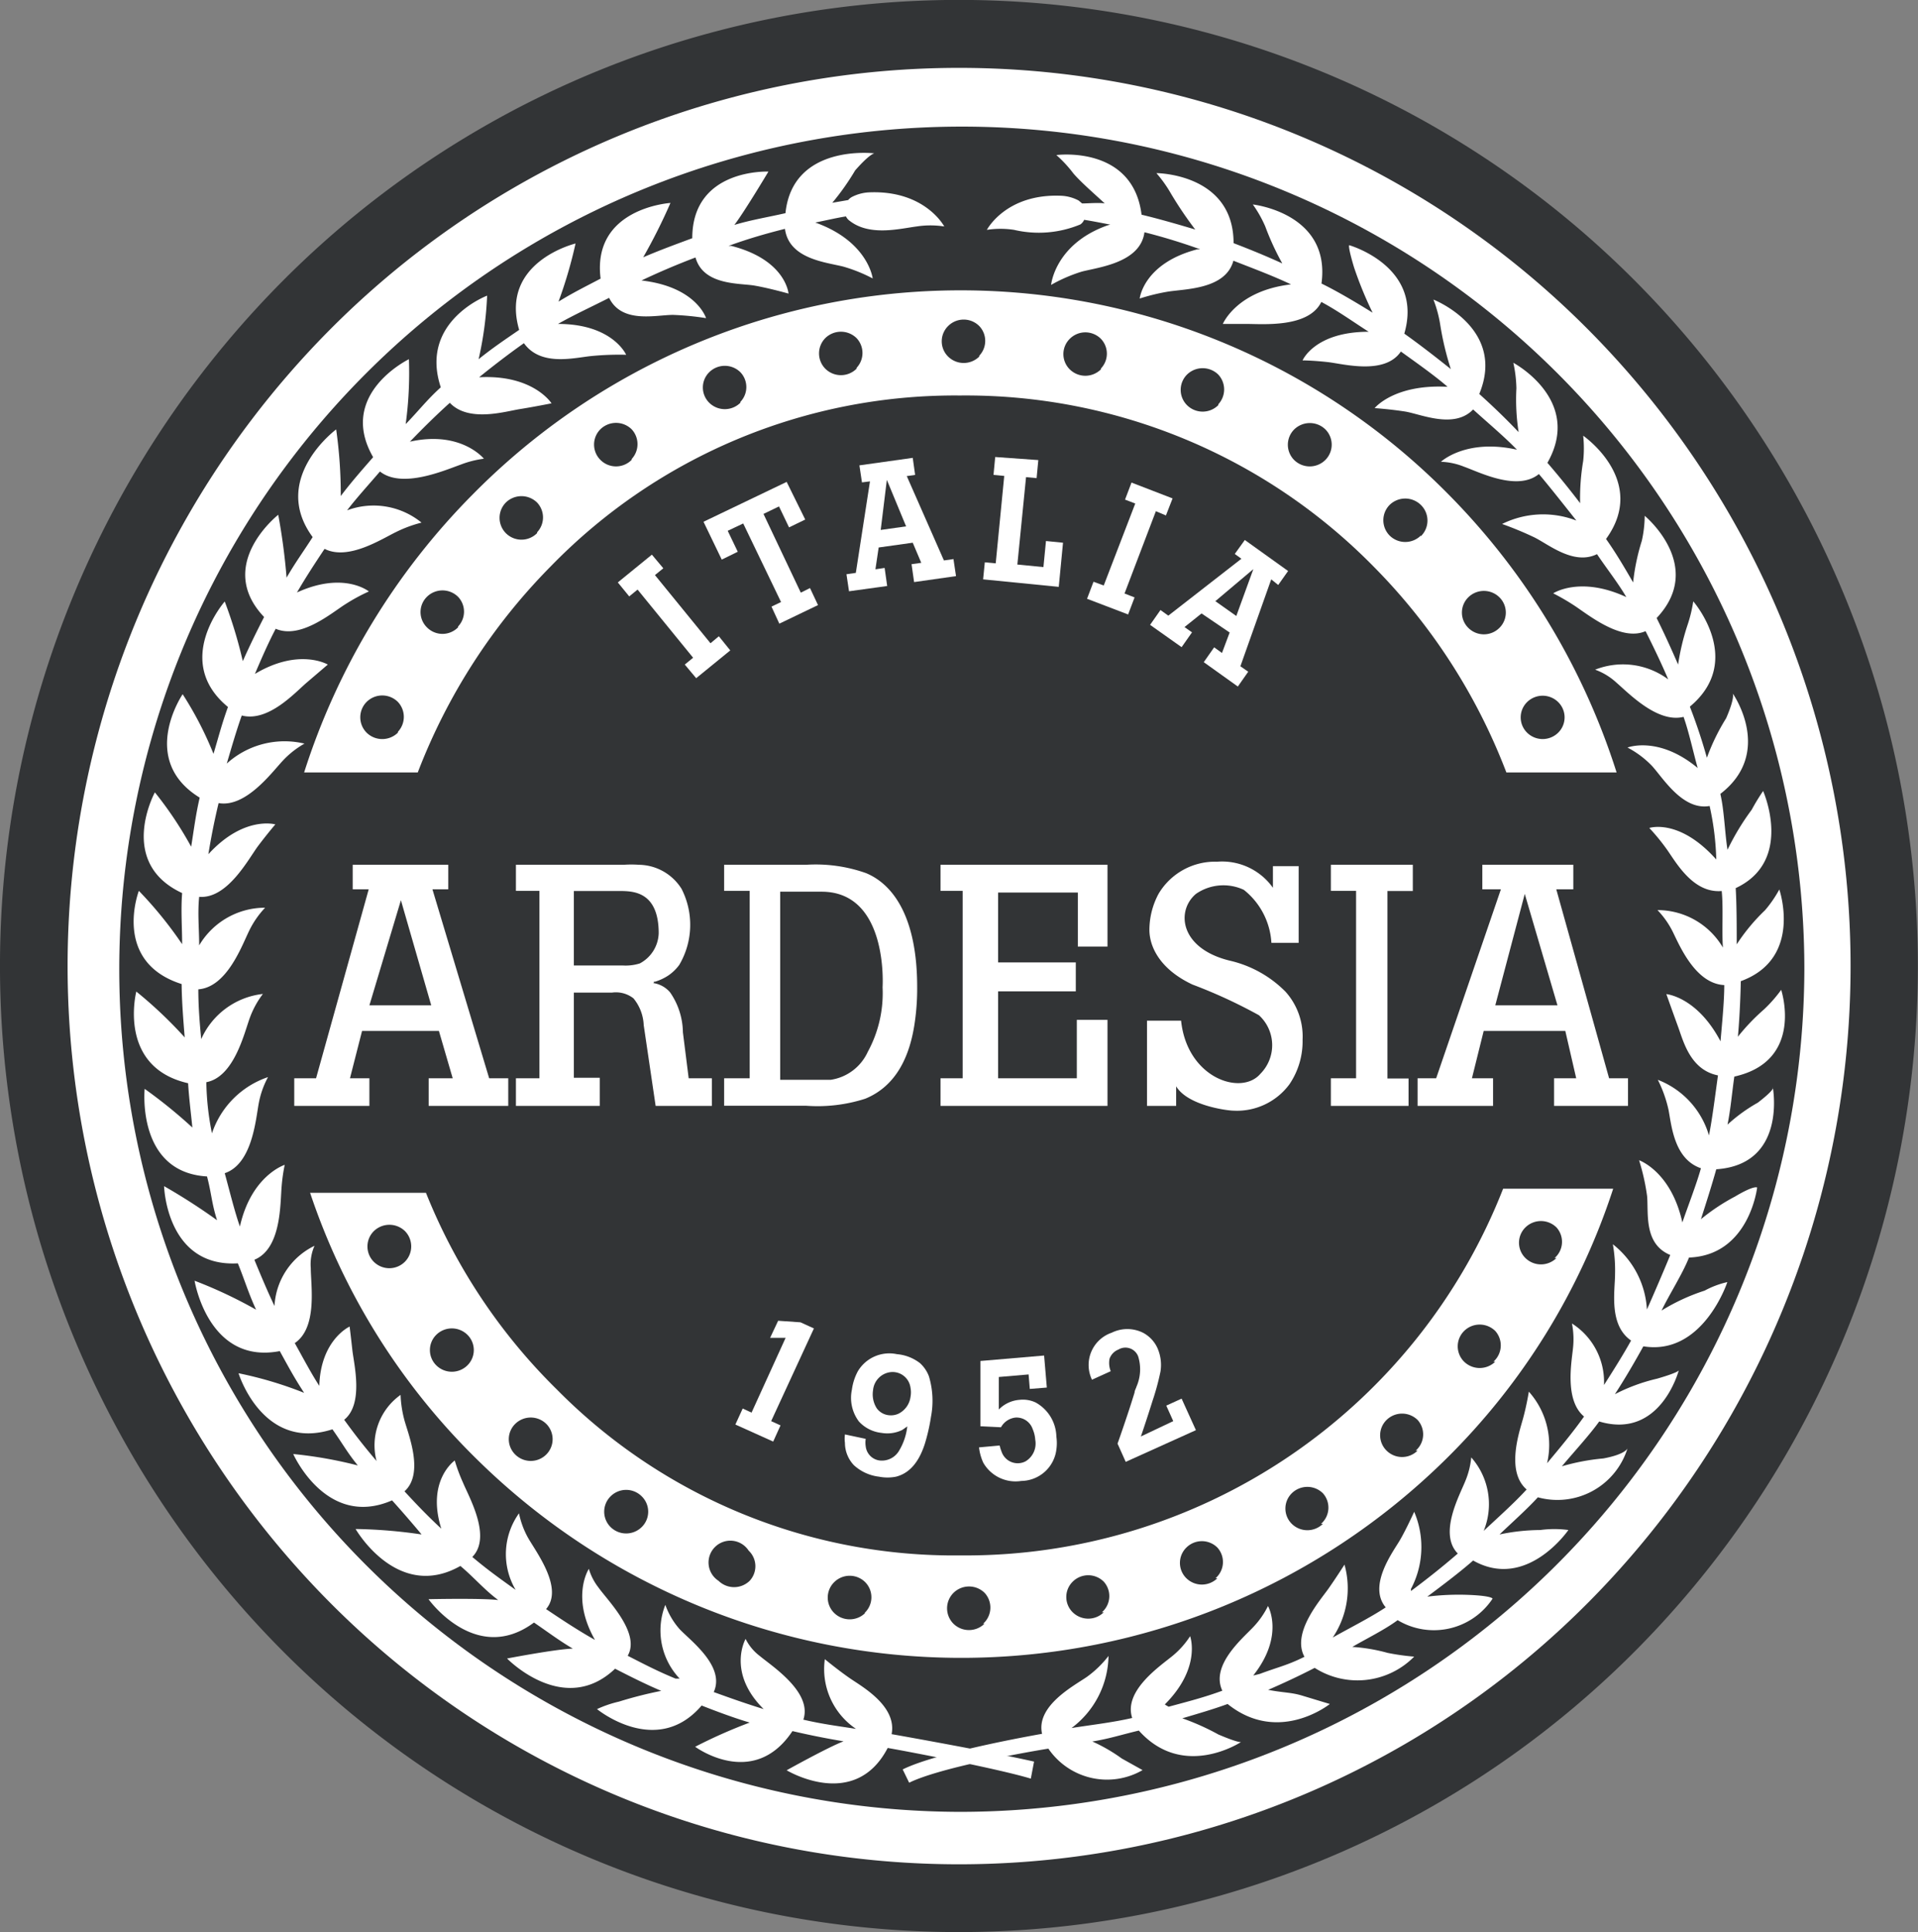
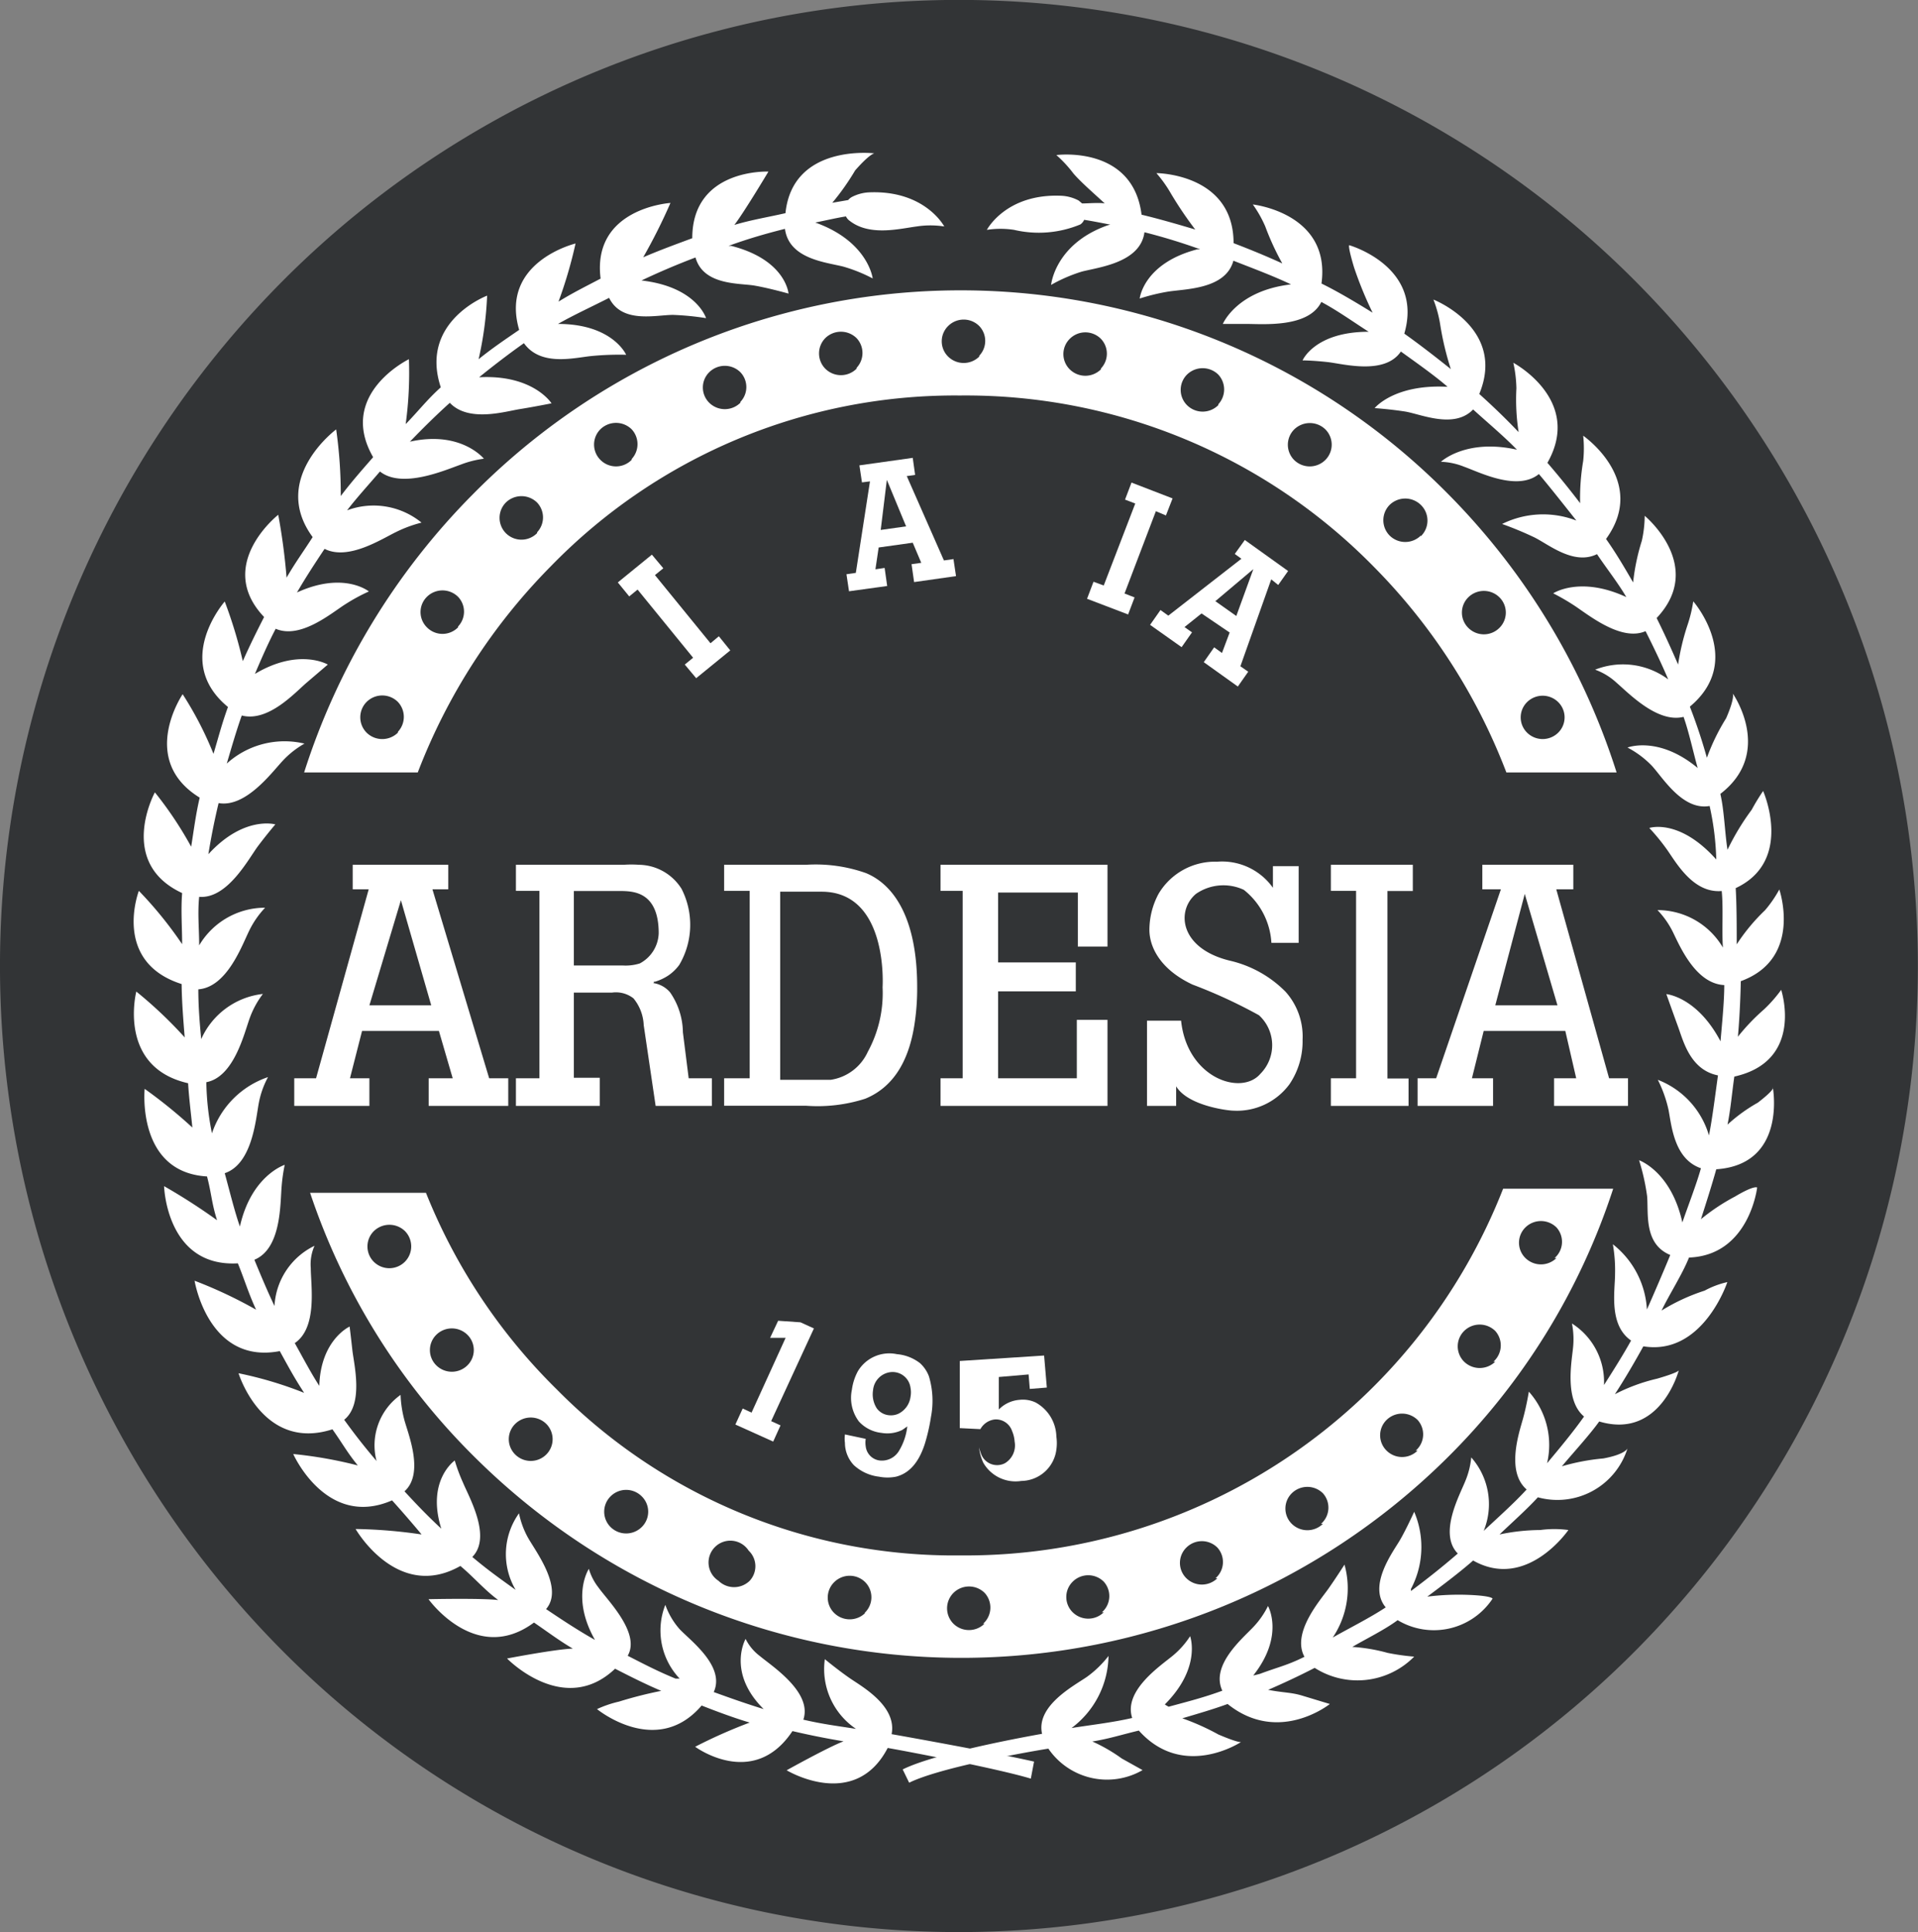
<svg xmlns="http://www.w3.org/2000/svg" viewBox="0 0 112.57 113.39">
  <rect x="0" y="0" width="112.57" height="113.39" fill="#808080" stroke="none" />
  <defs>
    <style>.cls-1{fill:#323436;}.cls-2{fill:#fff;}</style>
  </defs>
  <g id="Layer_2" data-name="Layer 2">
    <g id="Layer_1-2" data-name="Layer 1">
      <path class="cls-1" d="M96.08,16.6a56,56,0,0,0-79.6,0,57,57,0,0,0,0,80.18,56,56,0,0,0,79.6,0,57,57,0,0,0,0-80.18Z" />
-       <path class="cls-2" d="M93.29,19.42a52.06,52.06,0,0,0-74,0,53,53,0,0,0,0,74.55,52.06,52.06,0,0,0,74,0,53,53,0,0,0,0-74.55Zm-37,86.91a49.45,49.45,0,1,1,49.61-49.44A49.58,49.58,0,0,1,56.28,106.33Z" />
      <path class="cls-2" d="M38.93,33.35l-.49.4,3.26,4,.49-.41.67.83-2,1.63L40.19,39l.49-.4-3.26-4-.49.4-.67-.82,2-1.63Z" />
-       <path class="cls-2" d="M47.26,30.49l-.95.46-.59-1.23-.91.44L47,34.78l.54-.27.47,1-2.27,1.09-.46-1,.56-.27-2.22-4.61-.91.43.59,1.23-.94.46-1.07-2.22,4.88-2.34Z" />
      <path class="cls-2" d="M53.57,26.87l.14,1-.49.07,2.18,4.95.56-.08.15,1-2.46.35-.15-1.05.57-.08-.5-1.18-2,.28-.19,1.28.54-.08.15,1.06-2.24.31-.15-1,.55-.08.83-5.37-.47.06-.15-1ZM51.69,31.1l1.49-.21-1.13-2.73Z" />
-       <path class="cls-2" d="M60.94,27l-.1,1.06L60.22,28l-.51,5.13,1.53.15.15-1.53,1,.1-.25,2.59L57.7,34,57.8,33l.64.06.5-5.13-.63-.06.1-1.05Z" />
      <path class="cls-2" d="M68.43,30.25,67.84,30,66,34.83l.59.23-.38,1-2.41-.92.38-1,.6.22,1.85-4.81-.6-.23.38-1,2.41.93Z" />
      <path class="cls-2" d="M75.6,33.51l-.58.82L74.61,34l-1.81,5.1.46.32-.61.87-2-1.43.61-.87.46.33.45-1.2L70.52,36l-1,.8.44.31-.61.87-1.85-1.31.61-.87.46.33,4.29-3.34-.39-.28.59-.82Zm-4.27,1.77,1.23.87,1-2.75Z" />
      <path class="cls-2" d="M45.26,83.4l.55.25-.43.95-2.22-1,.43-.94.52.24,2-4.39H45.2l.47-1,1.31.09.79.36Z" />
      <path class="cls-2" d="M50.81,84.44a1.4,1.4,0,0,0,0,.44.94.94,0,0,0,.82.83,1.17,1.17,0,0,0,1.13-.56,3.53,3.53,0,0,0,.49-1.44l-.3.21a2,2,0,0,1-1.21.17,2.1,2.1,0,0,1-1.33-.67A2.31,2.31,0,0,1,50,81.55a3.14,3.14,0,0,1,.35-1.08,2.15,2.15,0,0,1,2.29-1A2.57,2.57,0,0,1,54,80a2,2,0,0,1,.52.77,5,5,0,0,1,.12,2.38,11,11,0,0,1-.36,1.58c-.43,1.34-1.11,1.78-1.69,1.93a2.58,2.58,0,0,1-1,0,2.63,2.63,0,0,1-1.48-.68,1.92,1.92,0,0,1-.52-1.31,1.83,1.83,0,0,1,0-.49Zm.43-2.85a1.52,1.52,0,0,0,.22,1.06,1,1,0,0,0,.68.4,1.07,1.07,0,0,0,.58-.08,1.29,1.29,0,0,0,.72-1,1.41,1.41,0,0,0,0-.52,1.06,1.06,0,0,0-1.12-.93A1.17,1.17,0,0,0,51.24,81.59Z" />
-       <path class="cls-2" d="M61.28,79.55l.16,1.88-1,.08-.07-.85-1.75.15v1.91a1.9,1.9,0,0,1,1.22-.57,1.74,1.74,0,0,1,.95.16,2.35,2.35,0,0,1,1.21,2,2.69,2.69,0,0,1,0,.76,2.1,2.1,0,0,1-2.06,1.84,2.18,2.18,0,0,1-2.23-1.07,2.93,2.93,0,0,1-.25-.9l1.21-.11a2.89,2.89,0,0,0,.12.38,1,1,0,0,0,1,.66,1,1,0,0,0,.4-.11,1.22,1.22,0,0,0,.57-1.27,1.88,1.88,0,0,0-.15-.62,1,1,0,0,0-1-.68,1.11,1.11,0,0,0-.86.57l-1.21-.06V79.87Z" />
-       <path class="cls-2" d="M68.86,83.4l-.41-.91.9-.41.84,1.85-4.12,1.86-.48-1.07c.2-.56.39-1.12.58-1.69s.28-.86.42-1.31c0-.11.08-.23.11-.34a2.54,2.54,0,0,0,.1-1.78.8.8,0,0,0-1.16-.4.9.9,0,0,0-.52.54,1.31,1.31,0,0,0,.07.73l-1.1.5a2,2,0,0,1,1.16-2.76,2.07,2.07,0,0,1,1.83,0,1.91,1.91,0,0,1,.86.92,2.45,2.45,0,0,1,.17,1.36,14.5,14.5,0,0,1-.46,1.7c-.22.7-.45,1.41-.69,2.11Z" />
+       <path class="cls-2" d="M61.28,79.55l.16,1.88-1,.08-.07-.85-1.75.15v1.91a1.9,1.9,0,0,1,1.22-.57,1.74,1.74,0,0,1,.95.16,2.35,2.35,0,0,1,1.21,2,2.69,2.69,0,0,1,0,.76,2.1,2.1,0,0,1-2.06,1.84,2.18,2.18,0,0,1-2.23-1.07,2.93,2.93,0,0,1-.25-.9a2.89,2.89,0,0,0,.12.38,1,1,0,0,0,1,.66,1,1,0,0,0,.4-.11,1.22,1.22,0,0,0,.57-1.27,1.88,1.88,0,0,0-.15-.62,1,1,0,0,0-1-.68,1.11,1.11,0,0,0-.86.57l-1.21-.06V79.87Z" />
      <path class="cls-2" d="M26.31,50.75v1.44h-.93l3.33,11.09h1.12V64.9H25.16V63.28h1.41l-.81-2.78H21.25l-.71,2.78h1.14V64.9H17.27V63.28h1.28l3.09-11.09H20.7V50.75ZM21.68,59h3.63l-1.78-6.17Z" />
      <path class="cls-2" d="M40.42,63.28h1.36V64.9h-3.3l-.7-4.74a2.64,2.64,0,0,0-.6-1.57,1.67,1.67,0,0,0-1.25-.34H33.68v5H35.2V64.9H30.28V63.28h1.38v-11H30.28V50.75h6.34a6.19,6.19,0,0,1,.87,0A3,3,0,0,1,40,52.16a4.63,4.63,0,0,1-.13,4.46,2.59,2.59,0,0,1-.65.63,2.94,2.94,0,0,1-.77.36c-.17,0,0,.06-.12.08a1.59,1.59,0,0,1,1,.55,4.2,4.2,0,0,1,.75,2.34Zm-6.74-6.62h2.87a2.78,2.78,0,0,0,1-.12,2.08,2.08,0,0,0,1.11-1.77c0-2.38-1.42-2.46-2.13-2.48H33.68Z" />
      <path class="cls-2" d="M47.32,50.75a8.84,8.84,0,0,1,3.51.49c1.68.7,3,2.72,3,6.68a13.68,13.68,0,0,1-.13,2c-.27,2-1.06,3.8-2.92,4.56a9.18,9.18,0,0,1-3.49.41H42.5V63.28H44v-11H42.5V50.75ZM45.79,63.37h2.26c.24,0,.47,0,.7,0a2.85,2.85,0,0,0,2.18-1.64,7.2,7.2,0,0,0,.87-3.79s.37-5.61-3.58-5.61H45.79Z" />
      <path class="cls-2" d="M65,50.75v4.8H63.26V52.38H58.58v4.1h4.56v1.7H58.58v5.1H63.2V59.85H65V64.9H55.2V63.28h1.3v-11H55.2V50.75Z" />
      <path class="cls-2" d="M73.89,59.58a29.68,29.68,0,0,0-3.9-1.8c-1.94-.91-2.53-2.25-2.53-3.21A4.49,4.49,0,0,1,68,52.45a3.85,3.85,0,0,1,3.43-1.88,3.66,3.66,0,0,1,3.28,1.53l0-1.27h1.51v4.5H74.62A4.28,4.28,0,0,0,73,52.22a2.83,2.83,0,0,0-2.81.24c-1.18,1-.94,3.21,2,3.92a6.71,6.71,0,0,1,3.26,1.82,3.93,3.93,0,0,1,1,2.82,4.48,4.48,0,0,1-.77,2.61,3.83,3.83,0,0,1-3.28,1.55c-.34,0-2.69-.29-3.37-1.43l0,1.15H67.32v-5h2c.35,3.37,3.53,4.43,4.65,3.12A2.38,2.38,0,0,0,73.89,59.58Z" />
      <path class="cls-2" d="M82.92,52.29H81.43v11h1.24V64.9H78.11V63.28h1.48v-11H78.11V50.75h4.81Z" />
      <path class="cls-2" d="M92.34,50.75v1.44h-1l3.1,11.09h1.11V64.9H91.21V63.28h1.3l-.64-2.78H87.08l-.69,2.78h1.24V64.9H83.2V63.28h1.09l3.8-11.09H87V50.75ZM87.76,59l3.65,0-1.92-6.54Z" />
      <path class="cls-2" d="M104.54,58.09a8.08,8.08,0,0,1-1,1.14,12.11,12.11,0,0,0-1.54,1.61c.09-1,.15-2.24.17-3.26,3.66-1.33,2.26-5.38,2.26-5.38a7,7,0,0,1-.84,1.22,11.19,11.19,0,0,0-1.66,2c0-1,0-2.29-.06-3.3,3.43-1.6,1.61-5.7,1.61-5.7a12.51,12.51,0,0,0-.67,1.1,14.39,14.39,0,0,0-1.42,2.35c-.16-1-.19-2.29-.42-3.28,3.16-2.43.73-5.89.73-5.89s.14.23-.39,1.45a12.25,12.25,0,0,0-1.13,2.32c-.28-1-.61-2-1-3,3.24-2.7.2-6.18.2-6.18a8.32,8.32,0,0,1-.35,1.43A13.81,13.81,0,0,0,98.49,39c-.39-.9-.82-1.85-1.26-2.73,2.88-3.05-.7-6-.7-6a6.92,6.92,0,0,1-.17,1.47,12.52,12.52,0,0,0-.51,2.44c-.5-.86-1-1.72-1.59-2.55,2.49-3.42-1.34-6.06-1.34-6.06a7,7,0,0,1,0,1.48,13,13,0,0,0-.18,2.48q-.92-1.21-1.92-2.37c2.1-3.69-2-5.87-2-5.87A7.69,7.69,0,0,1,89,22.79a12.45,12.45,0,0,0,.13,2.57c-.74-.78-1.51-1.52-2.31-2.24,1.6-3.86-2.69-5.54-2.69-5.54A7.14,7.14,0,0,1,84.52,19a17.25,17.25,0,0,0,.63,2.66c-.81-.65-1.88-1.48-2.73-2.08,1.15-3.94-3.23-5.19-3.23-5.19s-.11,0,.28,1.3a22.13,22.13,0,0,0,1.09,2.66c-.89-.55-2-1.22-3-1.71C78.12,12.5,73.53,12,73.53,12a6.89,6.89,0,0,1,.73,1.29,15.47,15.47,0,0,0,1,2.17c-.94-.43-1.89-.82-2.86-1.19,0-4.1-4.53-4.11-4.53-4.11a7.46,7.46,0,0,1,.86,1.21,22.33,22.33,0,0,0,1.42,2.1c-1-.3-2.18-.64-3.15-.87-.51-4.1-5-3.5-5-3.5a7.31,7.31,0,0,1,1,1.08c.45.52,1.16,1.13,1.84,1.76-.31-.06-1,0-1.33,0l-.2-.17a2.39,2.39,0,0,0-1-.28c-3.27-.15-4.39,2-4.39,2a5.2,5.2,0,0,1,1.6,0,6.35,6.35,0,0,0,3.89-.32.64.64,0,0,0,.22-.27c.51.08,1,.18,1.53.28l-.17.05c-3.08,1.1-3.3,3.49-3.3,3.49a9,9,0,0,1,1.8-.78c1-.26,3.44-.52,3.68-2.31q1.66.42,3.27,1l-.16,0c-3.17.82-3.39,2.89-3.39,2.89a11.86,11.86,0,0,1,1.63-.4c1-.17,3.41-.12,3.87-1.82,1.07.42,2.36.9,3.38,1.39-3.19.37-4,2.32-4,2.32l1.37,0c1,0,3.66.24,4.41-1.29.94.5,1.89,1.18,2.78,1.75-3.17,0-3.88,1.68-3.88,1.68s.58,0,1.48.1,3.34.78,4.29-.62c.83.6,2,1.42,2.74,2.07-3.14-.17-4.28,1.25-4.28,1.25s.88.06,1.78.2,2.88,1.05,4-.12c.79.72,1.83,1.59,2.57,2.36-3-.67-4.46.71-4.46.71a4,4,0,0,1,1.36.29c.9.32,3.12,1.46,4.39.43.63.74,1.62,2,2.2,2.73a5.42,5.42,0,0,0-4.36.2,20.07,20.07,0,0,1,1.86.77c.84.4,2.33,1.68,3.71,1,.54.81,1.23,1.68,1.72,2.52-2.72-1.26-4.29-.22-4.29-.22a12.83,12.83,0,0,1,1.18.68c.8.51,2.78,2.18,4.24,1.54.45.89.94,1.91,1.33,2.83a4.45,4.45,0,0,0-4.29-.57,3.71,3.71,0,0,1,1.26.77c.71.61,2.4,2.38,3.93,2,.31.86.58,2.12.83,3-2.3-1.91-4.12-1.2-4.12-1.2a5.57,5.57,0,0,1,1.43,1.07c.64.69,1.8,2.64,3.39,2.36a16.24,16.24,0,0,1,.39,3.14C98.55,48,96.8,48.59,96.8,48.59a12.17,12.17,0,0,1,1.06,1.3c.55.79,1.54,2.54,3.19,2.4.1,1,0,2.34.07,3.32a4.45,4.45,0,0,0-3.84-2.2,5.09,5.09,0,0,1,.92,1.32c.42.86,1.34,3,3,3.08,0,1-.14,2.33-.22,3.3-1.38-2.62-3.18-2.77-3.18-2.77s.38,1.07.69,1.92.72,2.53,2.34,2.85c-.13.92-.34,2.61-.53,3.52a5,5,0,0,0-3-3.26,7.45,7.45,0,0,1,.63,1.77c.18.94.33,2.88,1.9,3.42-.26.94-.78,2.27-1.09,3.18-.66-3-2.54-3.65-2.54-3.65a12.83,12.83,0,0,1,.47,2.1c.09,1-.21,2.81,1.36,3.46-.35.86-1,2.37-1.37,3.2a5.23,5.23,0,0,0-2-3.83,8.79,8.79,0,0,1,.13,1.73c0,1-.39,3,.94,3.92-.44.8-1.1,1.85-1.59,2.61a4.06,4.06,0,0,0-1.88-3.61,4.78,4.78,0,0,1,.06,1.46c-.09.86-.49,3.05.65,4-.65.92-1.45,1.88-2.17,2.74a4.69,4.69,0,0,0-1.07-4.2s-.13.82-.35,1.61-1,3.08.22,4.13c-.73.8-1.72,1.68-2.52,2.43a4.14,4.14,0,0,0-.73-4.31A4.75,4.75,0,0,1,86,86.92c-.34.85-1.58,3.09-.44,4.25-.89.77-1.81,1.5-2.75,2.2a.61.61,0,0,0,0-.12A5.26,5.26,0,0,0,83,88.72s-.45,1-.84,1.67-1.9,2.66-.83,3.94c-.92.61-2.14,1.22-3.11,1.77a5.17,5.17,0,0,0,.69-4.28s-.47.74-.94,1.41-2.18,2.59-1.41,4c-1,.5-1.57.61-2.61,1,0,0-.4.11-.39.09,1.85-2.34.86-4.07.86-4.07a5,5,0,0,1-.83,1.2c-.63.68-2.56,2.26-1.85,3.77-1.06.39-2,.63-3.15.94,0,0-.23-.12-.22-.14,2.16-2.16,1.48-4,1.48-4a5,5,0,0,1-1,1.13c-.72.6-2.93,2.06-2.4,3.67-1.11.26-2.42.41-3.56.59a5.38,5.38,0,0,0,2.17-4.23,6.15,6.15,0,0,1-1.27,1.23c-.77.53-3,1.7-2.63,3.34-1.8.32-6.41,1.21-8.18,2.09l.38.78c1.69-.84,6.48-1.73,8.17-2a4.17,4.17,0,0,0,5.53,1.26s0,0-1.22-.68a9.66,9.66,0,0,0-1.73-1c1-.16,1.75-.41,2.73-.64,2.61,2.92,6,.67,6,.67s-.11.08-1.33-.44a13.92,13.92,0,0,0-2.12-.95c.91-.27,1.78-.52,2.66-.84,3,2.41,6,0,6,0l-1.62-.49c-.66-.2-1.06-.16-2-.34.92-.4,1.84-.83,2.73-1.29A4.67,4.67,0,0,0,83,97.22,13.21,13.21,0,0,1,81.44,97a10.18,10.18,0,0,0-2.07-.35c.8-.47,1.89-1,2.66-1.57a4.13,4.13,0,0,0,5.57-1.26s0-.16-1.33-.22a15,15,0,0,0-2.5.1c.83-.62,1.92-1.44,2.69-2.12,3.15,1.78,5.59-1.79,5.59-1.79a6.17,6.17,0,0,0-1.65,0,11.92,11.92,0,0,0-2.39.26c.71-.68,1.59-1.46,2.25-2.18A4.31,4.31,0,0,0,95.52,85s-.12.35-1.42.59a12.55,12.55,0,0,0-2.43.46c.63-.76,1.61-1.82,2.19-2.63,3.6,1.08,4.67-3,4.67-3s0,.12-1.28.49a10.57,10.57,0,0,0-2.47.91c.59-.91,1.14-1.85,1.67-2.81,3.5.57,4.93-3.77,4.93-3.77a5.16,5.16,0,0,0-1.33.5,11.48,11.48,0,0,0-2.53,1.17c.45-.94,1.22-2.13,1.61-3.11,3.54-.13,4-4.11,4-4.11s-.16-.15-1.3.53a11.78,11.78,0,0,0-2,1.33c.32-1,.64-2,.9-2.93,4.16-.28,3.32-4.8,3.32-4.8s.17.08-.88.89A9.46,9.46,0,0,0,101.39,66c.19-.94.26-1.86.4-2.82C105.92,62.26,104.54,58.09,104.54,58.09Z" />
      <path class="cls-2" d="M8,58.19a25.3,25.3,0,0,1,2.84,2.69c-.08-1-.17-2.11-.18-3.13-4.11-1.31-2.51-5.47-2.51-5.47a23.25,23.25,0,0,1,2.54,3.13c0-1-.08-2,0-3-3.85-1.79-1.6-5.91-1.6-5.91a21.76,21.76,0,0,1,2.13,3.19c.16-1,.27-1.89.5-2.88-3.62-2.23-1-6.07-1-6.07a20.65,20.65,0,0,1,1.81,3.5c.3-1,.49-1.76.85-2.75-3.27-2.69-.19-6.19-.19-6.19a26.84,26.84,0,0,1,1.06,3.5c.4-.9.8-1.71,1.25-2.59-2.91-3.06.83-6,.83-6a36.45,36.45,0,0,1,.49,3.69c.5-.87,1-1.55,1.53-2.38-2.52-3.43,1.38-6.32,1.38-6.32A27.14,27.14,0,0,1,20,29.11c.61-.81,1.23-1.51,1.9-2.28C19.77,23.13,24,21.08,24,21.08a22.24,22.24,0,0,1-.19,3.81c.75-.77,1.26-1.44,2.06-2.16-1.28-3.87,2.72-5.38,2.72-5.38a20.5,20.5,0,0,1-.5,3.73c.82-.66,1.52-1.13,2.38-1.72-1.16-4,3.31-5.07,3.31-5.07a26.51,26.51,0,0,1-1,3.41c.9-.55,1.54-.86,2.47-1.35-.52-4.15,4.1-4.44,4.1-4.44a32.93,32.93,0,0,1-1.6,3.19c1-.43,1.91-.76,2.88-1.12,0-4.11,4.47-3.91,4.47-3.91s-1.44,2.41-2,3.13c1-.3,2-.46,3-.69C46.52,8.41,51.32,9,51.32,9S51.07,9,50.19,10a14.42,14.42,0,0,1-1.34,1.9l.93-.16a.79.79,0,0,1,.2-.17,2.44,2.44,0,0,1,1-.28c3.31-.15,4.44,2,4.44,2a5.3,5.3,0,0,0-1.62,0c-1,.13-2.75.59-3.93-.33a.68.68,0,0,1-.22-.26c-.52.08-1.29.26-1.8.36h0c3.11,1.11,3.37,3.28,3.37,3.28a9.2,9.2,0,0,0-1.71-.69c-1-.26-3.2-.43-3.44-2.22-1.12.28-2.22.6-3.31,1l.16,0c3.21.82,3.36,2.8,3.36,2.8s-1.13-.32-2-.47-3,0-3.46-1.65c-1.08.41-2.14.86-3.17,1.35,3.23.37,3.79,2.21,3.79,2.21a16.18,16.18,0,0,0-1.94-.19c-1,0-3,.53-3.75-1-1,.51-2.07,1-3,1.53,3.21,0,4,1.81,4,1.81a16.86,16.86,0,0,0-2,.07c-1,.09-3,.65-4-.75-.84.59-1.83,1.35-2.63,2,3.18-.17,4.25,1.53,4.25,1.53s-1,.2-1.87.34-3,.79-4.1-.37c-.79.71-1.6,1.51-2.34,2.28,3-.67,4.34,1,4.34,1a5.87,5.87,0,0,0-1.37.35c-.91.32-3.43,1.43-4.73.4-.63.74-1.34,1.51-1.93,2.28a4.45,4.45,0,0,1,4.37.72,7.42,7.42,0,0,0-1.47.54c-.84.4-2.82,1.71-4.22,1-.54.81-1.13,1.71-1.62,2.56,2.75-1.26,4.22-.06,4.22-.06a10.63,10.63,0,0,0-1.38.75c-.8.5-2.62,2.07-4.09,1.44-.46.88-.83,1.74-1.22,2.65C17.55,38,19.24,39,19.24,39L18,40.06c-.71.61-2.26,2.33-3.81,1.93-.31.86-.62,1.94-.88,2.82a5.05,5.05,0,0,1,4.56-1.17,5.27,5.27,0,0,0-1.27,1c-.65.69-2.17,2.77-3.77,2.49-.24,1-.44,2-.6,3,2.08-2.28,3.93-1.75,3.93-1.75s-.44.51-1,1.25-1.8,3.14-3.47,3c-.1,1,0,1.86,0,2.85a4.49,4.49,0,0,1,3.87-2.21,5.32,5.32,0,0,0-.92,1.32c-.43.86-1.3,3.34-3,3.47,0,1,.08,2,.17,2.92a4.51,4.51,0,0,1,3.62-2.65,5.28,5.28,0,0,0-.77,1.41c-.33.9-.92,3.46-2.55,3.77a16.18,16.18,0,0,0,.33,3,5.24,5.24,0,0,1,3.29-3.3,5.24,5.24,0,0,0-.54,1.52c-.18.94-.37,3.57-2,4.12.26.94.57,2.22.89,3.13.67-3,2.63-3.62,2.63-3.62a10.14,10.14,0,0,0-.18,1.26c-.09,1,0,3.65-1.6,4.31.35.85.78,1.88,1.18,2.71a4.17,4.17,0,0,1,2.35-3.53,2.67,2.67,0,0,0-.22,1.31c0,1,.41,3.49-.94,4.4.45.8.94,1.74,1.44,2.51.08-2.71,1.78-3.48,1.78-3.48s.07.56.16,1.38.68,3.16-.48,4.09c.66.91,1.17,1.56,1.9,2.42a3.63,3.63,0,0,1,1.41-3.88,6.68,6.68,0,0,0,.23,1.5c.24.86,1.16,3.12,0,4.16.75.81,1.35,1.44,2.16,2.19-.89-2.83.79-4,.79-4A10,10,0,0,0,27.17,87c.35.85,1.71,3.2.55,4.37.9.76,1.58,1.24,2.54,1.93l-.06-.11a4.12,4.12,0,0,1,.26-4.38,5.05,5.05,0,0,0,.5,1.38c.44.81,2.16,3,1.09,4.24.92.62,1.89,1.26,2.87,1.81-1.44-2.53-.36-4.17-.36-4.17a3.32,3.32,0,0,0,.57,1.1c.52.74,2.48,2.67,1.71,4,1,.51,1.76.91,2.81,1.34,0,0,.25,0,.24,0a4.1,4.1,0,0,1-.84-4.33,4.28,4.28,0,0,0,.84,1.43c.63.67,2.69,2.18,2,3.69,1.08.39,1.81.65,2.93,1,0,0,0,0,0,0-2.18-2.16-1.06-4.12-1.06-4.12a2.83,2.83,0,0,0,.83,1c.73.61,3.1,2.13,2.56,3.74,1.12.26,1.94.36,3.09.54a4.23,4.23,0,0,1-1.83-4.09s.8.66,1.5,1.14,2.74,1.62,2.42,3.26c1.82.32,6.2,1.12,8.36,1.61l-.19,1c-1.78-.54-6.7-1.5-8.4-1.8-1.94,3.73-5.93,1.31-5.93,1.31s2.42-1.35,3.34-1.7q-1.51-.25-3-.6c-2.29,3.45-5.71.92-5.71.92A30,30,0,0,1,44,101.09c-.91-.27-1.93-.65-2.82-1-2.64,3.09-6.14.21-6.14.21a6.47,6.47,0,0,1,1.29-.44,24,24,0,0,1,2.48-.63c-.94-.4-1.81-.84-2.71-1.3-3,2.85-6.34-.6-6.34-.6s2.86-.55,3.86-.58c-.82-.48-1.5-1-2.28-1.53-3.41,2.53-6.19-1.37-6.19-1.37s3.06-.07,4.09.05c-.83-.62-1.44-1.35-2.22-2-3.7,2.1-6.15-2.17-6.15-2.17a29.26,29.26,0,0,1,3.87.32c.07.07-1-1.2-1.73-2-3.85,1.68-5.8-2.72-5.8-2.72A25.14,25.14,0,0,1,21,86c-.63-.77-.91-1.31-1.49-2.12C15.41,85.2,14,80.59,14,80.59a22.58,22.58,0,0,1,3.85,1.15c-.6-.92-.9-1.49-1.43-2.45-4.2.81-5-4.13-5-4.13a26.48,26.48,0,0,1,3.61,1.7c-.46-1-.67-1.74-1.07-2.72-4.2.24-4.33-4.53-4.33-4.53a35.54,35.54,0,0,1,3.11,2c-.32-1-.33-1.6-.59-2.57C8,68.8,8.49,63.9,8.49,63.9a28.88,28.88,0,0,1,2.8,2.27c-.09-.91-.2-1.76-.25-2.6C6.86,62.62,8,58.19,8,58.19Z" />
      <path class="cls-2" d="M85,29a40.22,40.22,0,0,0-57.24,0,40.71,40.71,0,0,0-9.91,16.33h6.67a35,35,0,0,1,7.83-12.12,33.08,33.08,0,0,1,24-10,33.54,33.54,0,0,1,24.23,10,34.76,34.76,0,0,1,7.83,12.12h6.47A40.71,40.71,0,0,0,85,29Zm-61.65,14a1.31,1.31,0,0,1-1.83,0,1.28,1.28,0,0,1,0-1.81,1.3,1.3,0,0,1,1.83,0A1.28,1.28,0,0,1,23.36,42.94Zm3.53-6.18a1.28,1.28,0,0,1-1.82,0,1.26,1.26,0,0,1,0-1.8,1.3,1.3,0,0,1,1.82,0A1.26,1.26,0,0,1,26.89,36.76Zm4.64-5.53a1.29,1.29,0,0,1-1.83,0,1.28,1.28,0,0,1,0-1.8,1.31,1.31,0,0,1,1.83,0A1.27,1.27,0,0,1,31.53,31.23Zm5.55-4.3a1.29,1.29,0,0,1-1.83,0,1.27,1.27,0,0,1,0-1.8,1.31,1.31,0,0,1,1.83,0A1.28,1.28,0,0,1,37.08,26.93Zm6.38-3.35a1.3,1.3,0,0,1-1.82,0,1.26,1.26,0,0,1,0-1.8,1.3,1.3,0,0,1,1.82,0A1.26,1.26,0,0,1,43.46,23.58Zm6.82-2a1.3,1.3,0,0,1-1.83,0,1.28,1.28,0,0,1,0-1.8,1.31,1.31,0,0,1,1.83,0A1.27,1.27,0,0,1,50.28,21.58Zm7.2-.71a1.3,1.3,0,0,1-1.82,0,1.26,1.26,0,0,1,0-1.8,1.29,1.29,0,0,1,1.82,0A1.26,1.26,0,0,1,57.48,20.87Zm7.14.75a1.3,1.3,0,0,1-1.82,0,1.26,1.26,0,0,1,0-1.8,1.29,1.29,0,0,1,1.82,0A1.26,1.26,0,0,1,64.62,21.62Zm6.89,2.1a1.3,1.3,0,0,1-1.83,0,1.27,1.27,0,0,1,0-1.8,1.31,1.31,0,0,1,1.83,0A1.28,1.28,0,0,1,71.51,23.72ZM77.78,27a1.3,1.3,0,0,1-1.82,0,1.27,1.27,0,0,1,0-1.8,1.31,1.31,0,0,1,1.83,0A1.27,1.27,0,0,1,77.78,27Zm5.61,4.43a1.3,1.3,0,0,1-1.83,0,1.28,1.28,0,0,1,0-1.8,1.31,1.31,0,0,1,1.83,0A1.28,1.28,0,0,1,83.39,31.47ZM88,36.85a1.29,1.29,0,0,1-1.82,0,1.26,1.26,0,0,1,0-1.8,1.3,1.3,0,0,1,1.82,0A1.26,1.26,0,0,1,88,36.85ZM91.45,43a1.3,1.3,0,0,1-1.82,0,1.26,1.26,0,0,1,0-1.8,1.3,1.3,0,0,1,1.82,0A1.26,1.26,0,0,1,91.45,43Z" />
      <path class="cls-2" d="M88.22,69.76A33.87,33.87,0,0,1,56.38,91.28a32.75,32.75,0,0,1-23.69-9.73A33.76,33.76,0,0,1,25,70H18.2A39.39,39.39,0,0,0,28,85.65a40.51,40.51,0,0,0,56.84,0,39.39,39.39,0,0,0,9.84-15.89ZM23.76,74.05a1.29,1.29,0,0,1-1.82,0,1.27,1.27,0,0,1,0-1.8,1.31,1.31,0,0,1,1.83,0A1.28,1.28,0,0,1,23.76,74.05Zm3.67,6.08a1.3,1.3,0,0,1-1.82,0,1.26,1.26,0,0,1,0-1.8,1.3,1.3,0,0,1,1.82,0A1.26,1.26,0,0,1,27.43,80.13Zm4.63,5.23a1.29,1.29,0,0,1-1.82,0,1.26,1.26,0,0,1,0-1.8,1.3,1.3,0,0,1,1.82,0A1.27,1.27,0,0,1,32.06,85.36Zm5.6,4.26a1.3,1.3,0,0,1-1.82,0,1.27,1.27,0,0,1,0-1.81,1.29,1.29,0,0,1,1.82,0A1.26,1.26,0,0,1,37.66,89.62ZM44,92.77a1.31,1.31,0,0,1-1.83,0A1.28,1.28,0,1,1,43.94,91,1.26,1.26,0,0,1,44,92.77Zm6.78,1.89a1.3,1.3,0,0,1-1.82,0,1.27,1.27,0,0,1,0-1.81,1.29,1.29,0,0,1,1.82,0A1.26,1.26,0,0,1,50.74,94.66Zm7,.63a1.3,1.3,0,0,1-1.82,0,1.28,1.28,0,0,1,0-1.81,1.3,1.3,0,0,1,1.83,0A1.27,1.27,0,0,1,57.7,95.29Zm7-.67a1.3,1.3,0,0,1-1.82,0,1.26,1.26,0,0,1,0-1.8,1.29,1.29,0,0,1,1.82,0A1.26,1.26,0,0,1,64.67,94.62Zm6.67-2a1.3,1.3,0,0,1-1.82,0,1.26,1.26,0,0,1,0-1.8,1.29,1.29,0,0,1,1.82,0A1.26,1.26,0,0,1,71.34,92.62Zm6.19-3.19a1.3,1.3,0,0,1-1.82,0,1.26,1.26,0,0,1,0-1.8,1.3,1.3,0,0,1,1.82,0A1.26,1.26,0,0,1,77.53,89.43Zm5.56-4.3a1.29,1.29,0,0,1-1.82,0,1.26,1.26,0,0,1,0-1.8,1.3,1.3,0,0,1,1.82,0A1.26,1.26,0,0,1,83.09,85.13Zm4.56-5.22a1.31,1.31,0,0,1-1.83,0,1.27,1.27,0,0,1,0-1.8,1.3,1.3,0,0,1,1.83,0A1.27,1.27,0,0,1,87.65,79.91Zm3.59-6.08a1.3,1.3,0,0,1-1.82,0,1.26,1.26,0,0,1,0-1.8,1.3,1.3,0,0,1,1.82,0A1.26,1.26,0,0,1,91.24,73.83Z" />
    </g>
  </g>
</svg>